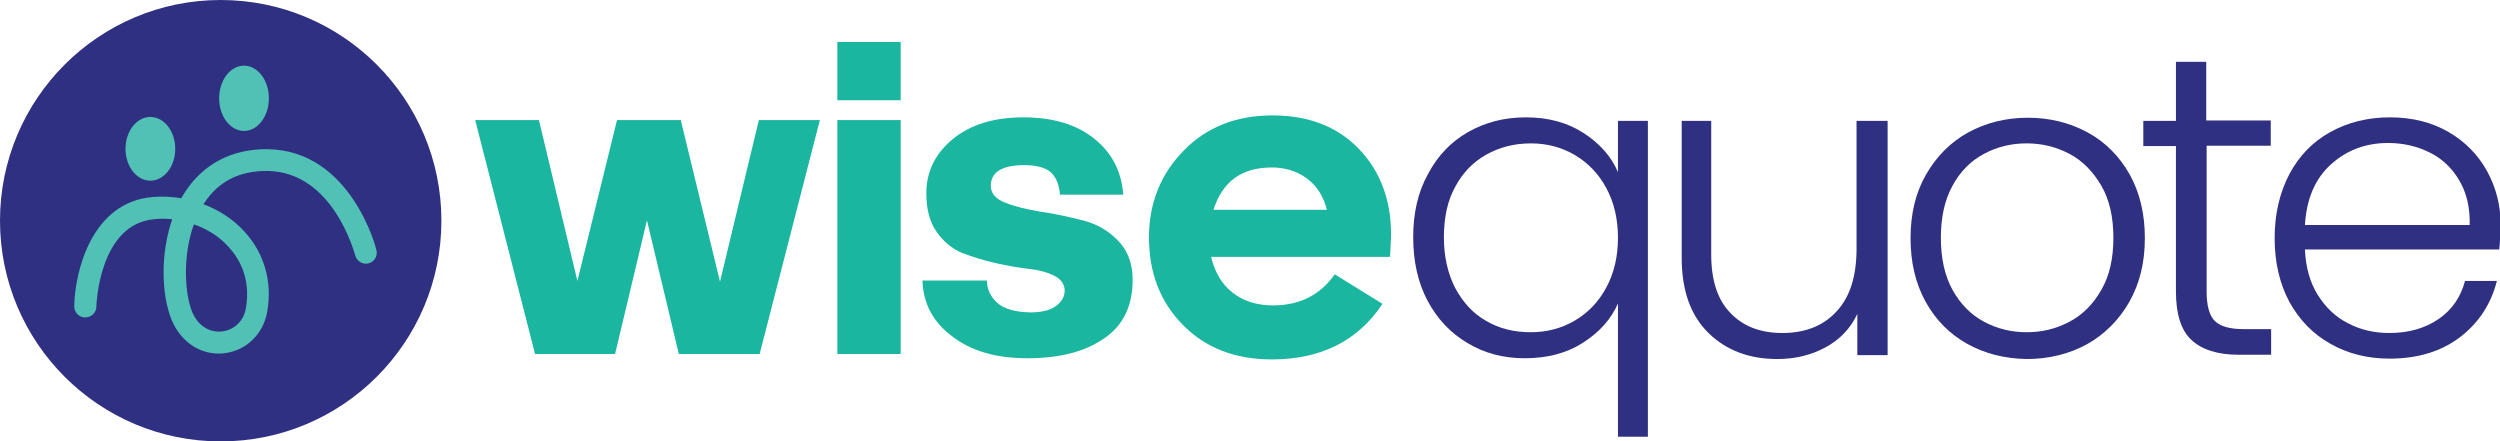
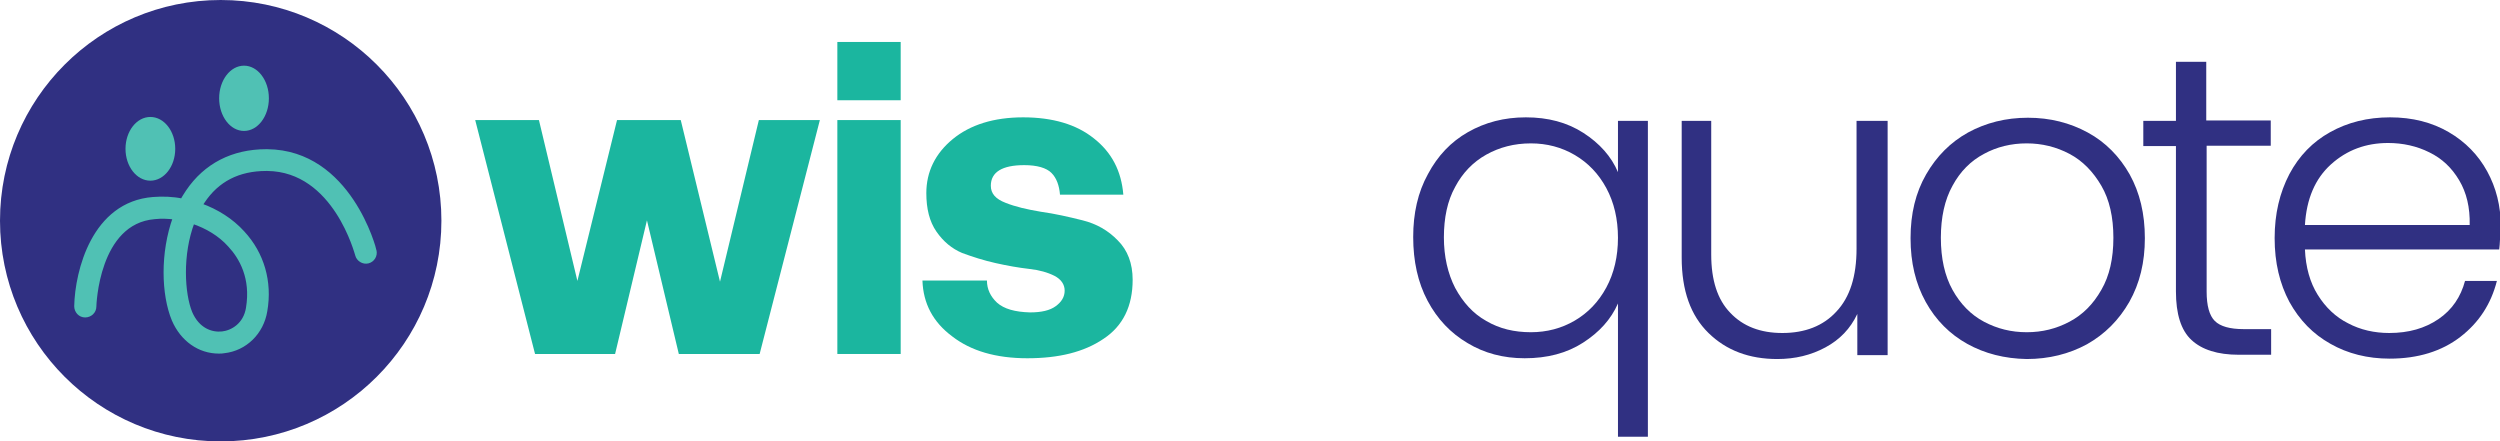
<svg xmlns="http://www.w3.org/2000/svg" version="1.1" id="Layer_1" x="0px" y="0px" viewBox="0 0 643.4 113.6" style="enable-background:new 0 0 643.4 113.6;" xml:space="preserve">
  <style type="text/css">
	.st0{fill:#303082;}
	.st1{fill:#50C1B4;stroke:#50C1B4;stroke-miterlimit:10;}
	.st2{fill:#50C1B4;}
	.st3{fill:#1BB69F;}
</style>
  <g>
    <path class="st0" d="M367.5,44.8c2.5-4.7,5.9-8.3,10.3-10.8c4.4-2.5,9.3-3.8,14.9-3.8c5.7,0,10.6,1.3,14.8,4   c4.2,2.7,7.2,6.1,8.9,10.1V31.1h7.7v81.3h-7.7V78.1c-1.8,4.1-4.8,7.4-9,10.1c-4.2,2.7-9.2,4-15,4c-5.5,0-10.4-1.3-14.7-3.9   c-4.4-2.6-7.8-6.2-10.3-10.9c-2.5-4.7-3.7-10.2-3.7-16.4C363.7,54.9,364.9,49.5,367.5,44.8z M413.4,48.4c-2-3.7-4.7-6.5-8.1-8.5   c-3.4-2-7.2-3-11.3-3c-4.3,0-8.1,1-11.5,2.9c-3.4,1.9-6.1,4.7-8,8.3c-2,3.6-2.9,8-2.9,13c0,4.9,1,9.3,2.9,13c2,3.7,4.6,6.6,8,8.5   c3.4,2,7.2,2.9,11.5,2.9c4.1,0,7.9-1,11.3-3c3.4-2,6.1-4.8,8.1-8.5c2-3.7,3-8,3-12.8S415.4,52.1,413.4,48.4z" />
    <path class="st0" d="M485.8,31.1v60.3H478V80.8c-1.8,3.8-4.5,6.6-8.2,8.6c-3.7,2-7.8,3-12.4,3c-7.2,0-13.1-2.2-17.7-6.7   c-4.6-4.5-6.9-10.9-6.9-19.4V31.1h7.6v34.4c0,6.6,1.6,11.6,4.9,15c3.3,3.5,7.8,5.2,13.4,5.2c5.8,0,10.5-1.8,13.9-5.5   c3.5-3.7,5.2-9.1,5.2-16.2V31.1H485.8z" />
    <path class="st0" d="M506.3,88.5c-4.5-2.5-8.1-6.1-10.7-10.8c-2.6-4.7-3.9-10.1-3.9-16.4c0-6.3,1.3-11.7,4-16.4   c2.7-4.7,6.3-8.3,10.8-10.8c4.6-2.5,9.7-3.8,15.4-3.8c5.7,0,10.8,1.3,15.4,3.8c4.6,2.5,8.2,6.2,10.8,10.8   c2.6,4.7,3.9,10.1,3.9,16.4c0,6.2-1.3,11.6-4,16.4c-2.7,4.7-6.3,8.3-10.9,10.9c-4.6,2.5-9.8,3.8-15.5,3.8   C515.9,92.3,510.8,91,506.3,88.5z M532.6,82.8c3.4-1.8,6.1-4.5,8.2-8.2c2.1-3.6,3.1-8.1,3.1-13.4c0-5.3-1-9.8-3.1-13.4   c-2.1-3.6-4.8-6.4-8.2-8.2c-3.4-1.8-7.1-2.7-11-2.7c-4,0-7.7,0.9-11,2.7c-3.4,1.8-6.1,4.5-8.1,8.2c-2,3.6-3,8.1-3,13.4   c0,5.3,1,9.8,3,13.4c2,3.6,4.7,6.4,8.1,8.2c3.4,1.8,7,2.7,11,2.7C525.6,85.5,529.2,84.6,532.6,82.8z" />
    <path class="st0" d="M567.9,37.6V75c0,3.7,0.7,6.2,2.1,7.6c1.4,1.4,3.9,2.1,7.4,2.1h7.1v6.6h-8.3c-5.5,0-9.5-1.3-12.2-3.8   c-2.7-2.5-4-6.7-4-12.5V37.6h-8.4v-6.5h8.4V15.9h7.8v15.1h16.6v6.5H567.9z" />
    <path class="st0" d="M643.2,64.2h-50c0.2,4.6,1.3,8.5,3.3,11.7c2,3.2,4.6,5.7,7.8,7.3c3.2,1.7,6.8,2.5,10.6,2.5   c5,0,9.2-1.2,12.7-3.6s5.7-5.7,6.8-9.8h8.2c-1.5,5.9-4.6,10.7-9.4,14.4c-4.8,3.7-10.9,5.6-18.2,5.6c-5.7,0-10.8-1.3-15.2-3.8   c-4.5-2.5-8-6.1-10.6-10.8c-2.5-4.7-3.8-10.1-3.8-16.4c0-6.3,1.3-11.7,3.8-16.5c2.5-4.7,6-8.3,10.5-10.8c4.5-2.5,9.6-3.8,15.4-3.8   s10.8,1.3,15.1,3.8c4.3,2.5,7.6,5.9,9.9,10.1c2.3,4.2,3.5,8.9,3.5,14.1C643.4,60.8,643.4,62.8,643.2,64.2z M632.9,46.4   c-1.9-3.2-4.4-5.6-7.7-7.2c-3.2-1.6-6.8-2.4-10.6-2.4c-5.7,0-10.6,1.8-14.7,5.5c-4.1,3.7-6.3,8.9-6.7,15.6h42.4   C635.7,53.4,634.8,49.6,632.9,46.4z" />
  </g>
  <g>
    <circle class="st0" cx="56.8" cy="56.8" r="56.8" />
    <g>
      <path class="st1" d="M56.3,90.5c-5,0-9.4-3.1-11.6-8.2C42,75.8,41.7,65.1,45,56c-1.7-0.2-3.4-0.3-5.2-0.1    c-14.9,1.2-15.5,22.8-15.5,23c0,1.3-1.1,2.3-2.4,2.3s-2.3-1.1-2.3-2.4c0.2-9,4.5-26.4,19.8-27.6c2.5-0.2,5.1-0.1,7.5,0.4    c0.4-0.8,0.9-1.5,1.4-2.3c4.6-6.8,11.6-10.4,20.2-10.4c0.1,0,0.2,0,0.3,0C90,39.1,96.4,64.3,96.4,64.5c0.3,1.3-0.5,2.5-1.7,2.8    s-2.5-0.5-2.8-1.7c-0.1-0.2-5.6-21.9-23.1-22.1c-0.1,0-0.2,0-0.3,0c-7.1,0-12.6,2.8-16.3,8.4c-0.2,0.3-0.4,0.6-0.6,0.9    c4.2,1.5,8,3.9,10.9,7.1c5,5.4,7.1,12.6,5.8,20.1c-0.9,5.6-5.2,9.8-10.6,10.4C57.3,90.5,56.8,90.5,56.3,90.5z M49.6,57.1    C46.4,65.5,47,75.6,49,80.5c1.9,4.4,5.4,5.6,8.2,5.3c2.6-0.3,5.9-2.2,6.6-6.5c1.3-7.8-1.8-13.1-4.7-16.2    C56.6,60.3,53.2,58.3,49.6,57.1z" />
    </g>
    <ellipse class="st2" cx="62.8" cy="25.3" rx="6.4" ry="8.4" />
    <ellipse class="st2" cx="38.7" cy="38.3" rx="6.4" ry="8.2" />
    <g>
      <path class="st3" d="M174.7,91.1l-8.2-34.4l-8.2,34.4h-20.6l-15.4-60.2h16.4l9.9,41.4l10.2-41.4h16.4l10.1,41.6l10-41.6H211    l-15.5,60.2H174.7z" />
      <path class="st3" d="M231.8,25.8h-16.3v-15h16.3V25.8z M231.8,91.1h-16.3V30.9h16.3V91.1z" />
      <path class="st3" d="M237.4,72.2H254c0,2.2,0.9,4.1,2.6,5.7c1.8,1.6,4.6,2.4,8.5,2.5c2.9,0,5.1-0.5,6.6-1.6c1.5-1.1,2.3-2.4,2.3-4    c0-1.6-0.9-2.9-2.6-3.8c-1.8-0.9-3.9-1.5-6.6-1.8c-2.6-0.3-5.5-0.8-8.6-1.5s-5.9-1.6-8.6-2.6c-2.6-1.1-4.8-2.9-6.6-5.5    s-2.6-5.9-2.6-9.9c0-5.5,2.3-10.2,6.8-13.9s10.6-5.6,18.1-5.6c7.6,0,13.7,1.8,18.2,5.4c4.6,3.6,7.1,8.4,7.6,14.5h-16.3    c-0.2-2.4-0.9-4.3-2.2-5.6c-1.3-1.3-3.7-2-7-2c-5.7,0-8.6,1.8-8.6,5.3c0,2,1.2,3.4,3.8,4.4c2.5,1,5.5,1.7,9.1,2.3    c3.6,0.5,7.1,1.3,10.7,2.2c3.6,0.9,6.6,2.6,9.1,5.2c2.5,2.5,3.8,5.9,3.8,10.1c0,6.8-2.5,11.9-7.5,15.2c-5,3.4-11.5,5-19.6,5    s-14.5-1.9-19.3-5.6C240.1,82.9,237.6,78.1,237.4,72.2z" />
-       <path class="st3" d="M355.8,78.2c-6.3,9.5-15.8,14.3-28.5,14.3c-9.5,0-17.1-3-22.9-8.9c-5.8-5.9-8.7-13.4-8.7-22.5    c0-8.8,3-16.3,8.9-22.3c5.9-6.1,13.6-9.1,22.9-9.1s16.7,2.9,22.2,8.6s8.3,13.1,8.3,22c0,0.7,0,1.5-0.1,2.4c0,0.9-0.1,1.7-0.1,2.3    s-0.1,1-0.1,1.1h-46c0.9,3.9,2.7,7,5.5,9.2s6.3,3.3,10.4,3.3c6.9,0,12.2-2.7,15.9-8L355.8,78.2z M327.3,43.1    c-7.7,0-12.7,3.6-15,10.9h29.2c-0.9-3.5-2.6-6.2-5.2-8.1S330.7,43.1,327.3,43.1z" />
    </g>
  </g>
</svg>